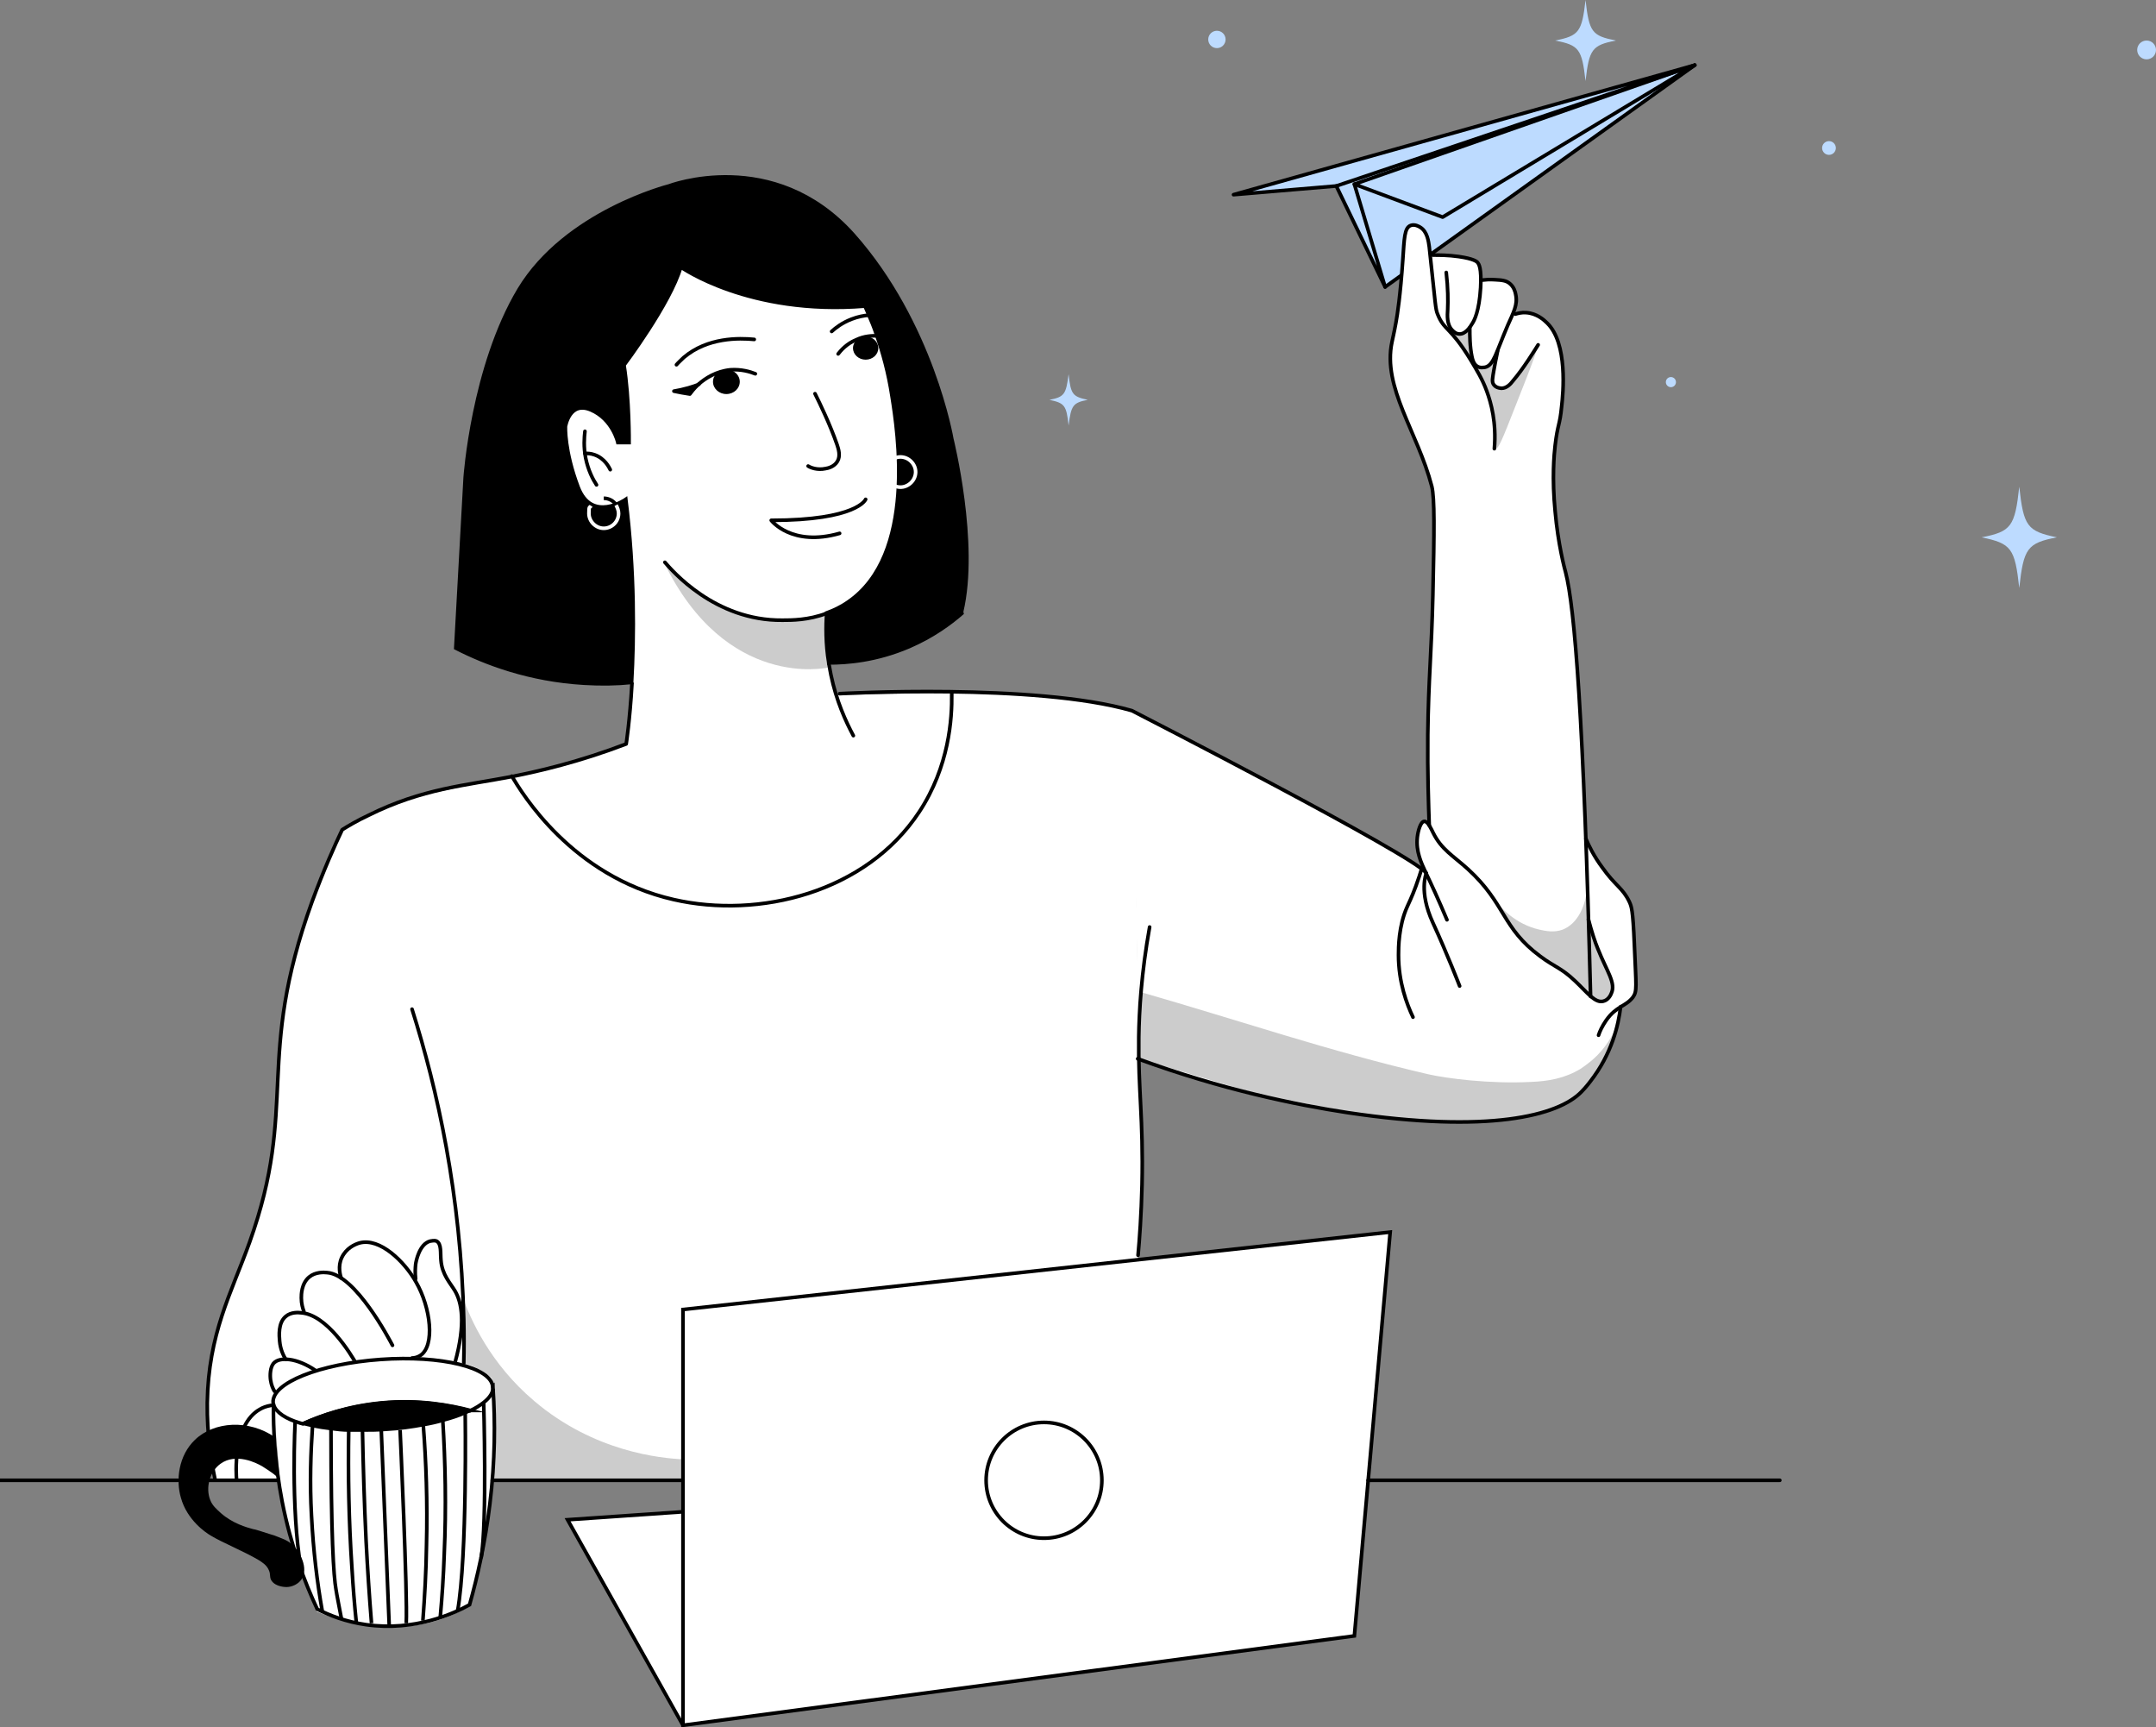
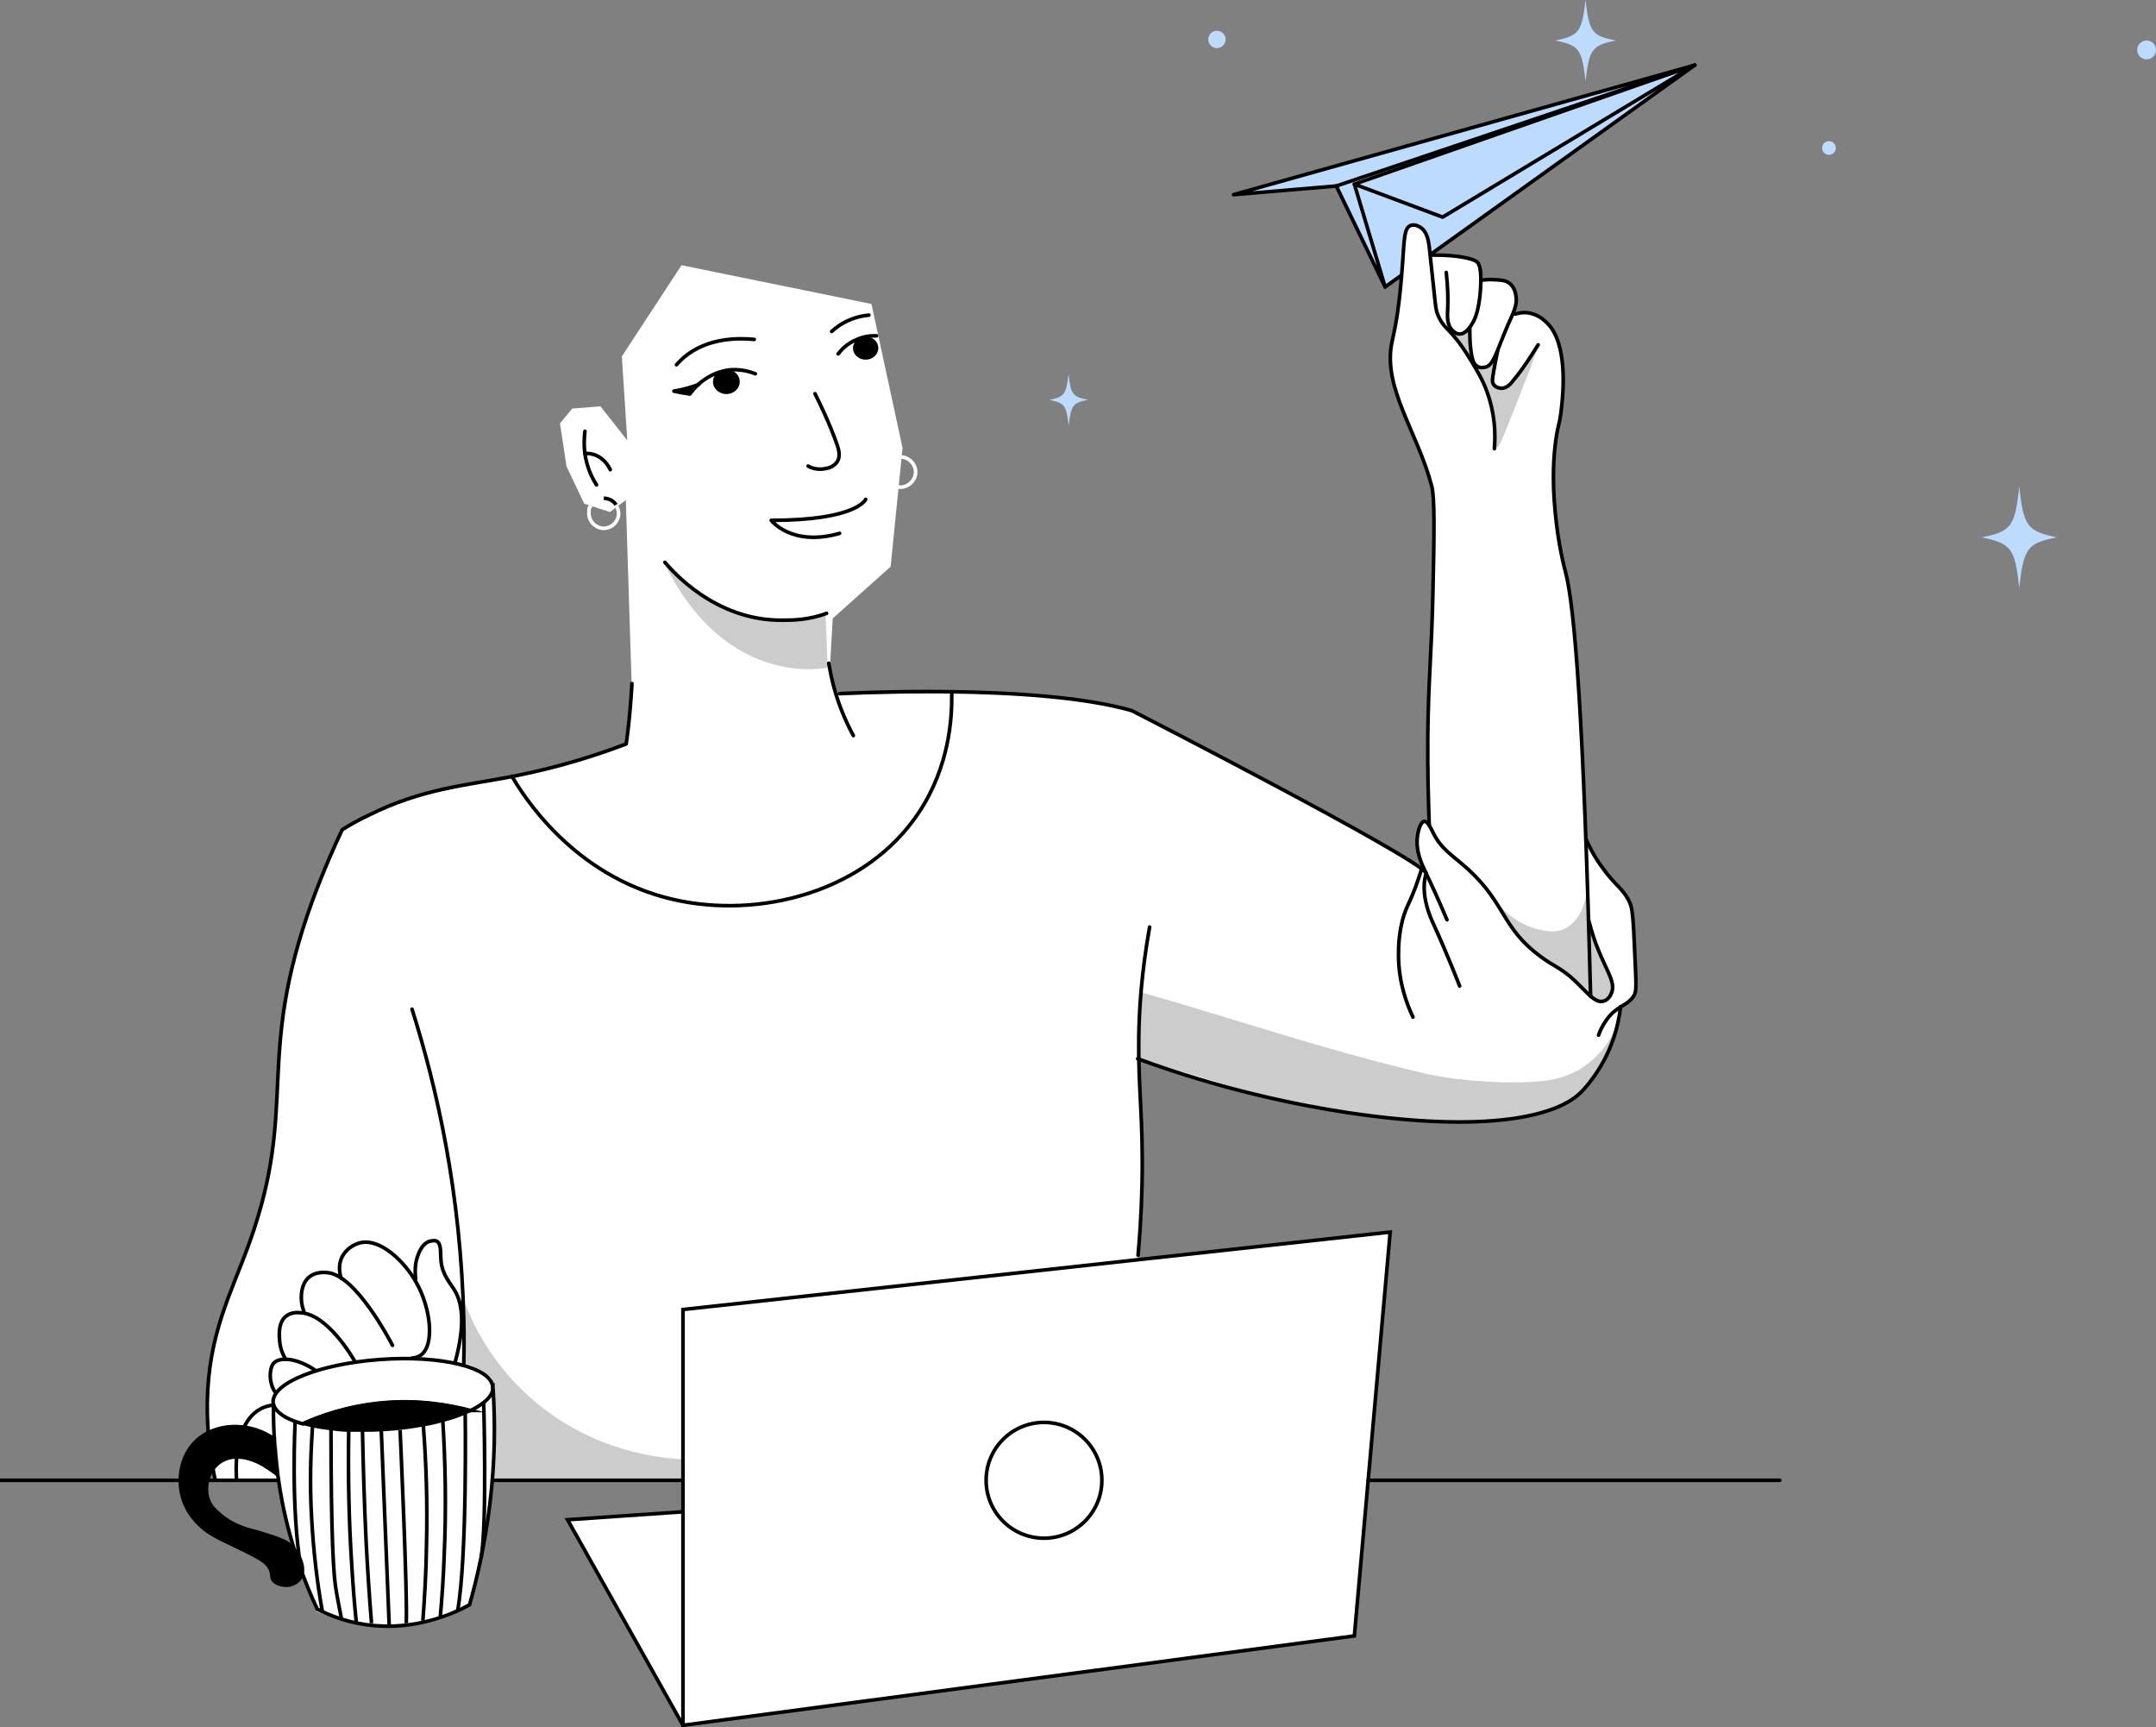
<svg xmlns="http://www.w3.org/2000/svg" version="1.1" viewBox="0 0 596 477.3">
  <rect x="0" y="0" width="596" height="477.3" fill="#808080" stroke="none" />
  <defs>
    <style>
      .cls-1 {
        stroke: #fff;
      }

      .cls-1, .cls-2, .cls-3 {
        fill: none;
      }

      .cls-1, .cls-3, .cls-4 {
        stroke-miterlimit: 10;
      }

      .cls-5 {
        fill: #ccc;
      }

      .cls-2, .cls-6 {
        stroke-linecap: round;
        stroke-linejoin: round;
      }

      .cls-2, .cls-6, .cls-3, .cls-4 {
        stroke: #000;
      }

      .cls-7 {
        fill: #fff;
      }

      .cls-8 {
        fill: #bddbff;
      }
    </style>
  </defs>
  <g>
    <g id="Layer_2">
      <g>
        <polygon id="fill" class="cls-7" points="75.9 388.4 77 409.1 59.6 409.1 57.3 398.1 57.3 386.3 58.8 373.6 61.7 362.7 67.6 347.1 71.4 336 74.2 324.5 75.7 314.6 76.8 298.2 77.7 285.2 79.4 273.4 84.9 253.1 94.6 229.3 104.1 224.2 114.2 220.3 141.5 214.5 158 210.6 173 205.5 174.6 188.8 173 138.2 168.6 141.5 161.5 139.2 156.6 128.9 154.8 117 158.2 112.9 166 112.3 173.4 121.7 171.9 98.5 188.4 73.3 240.9 84 249.5 123.8 246.2 156.6 230.2 170.9 229.4 184.9 231.1 192.1 265.6 191.3 290.2 192.6 303.2 194.3 313.3 196.6 314.9 292.7 315.4 306.3 315.8 325.9 314.6 348.1 188.8 361.9 188.8 409.1 136.3 409.1 136.7 388.7 136.3 382.9 134.6 379.7 128.2 377.2 121.3 375.6 107.8 375.3 95 376.7 82.5 380.5 77.7 383.5 75.9 385.9 75.9 388.4" />
        <g id="face">
          <path class="cls-5" d="M228.8,184.5s-28.1,6.4-45.3-29.2c1.9,2.2,13.8,16.2,32.5,16,2.5,0,7.2,0,12.2-1.9" />
          <path class="cls-2" d="M229.1,183.3c.2,1,.4,2.1.6,3.2,1.5,7.2,4.1,12.9,6.2,16.8" />
-           <path class="cls-4" d="M265.9,169.5c-3.2,2.8-8.1,6.4-14.6,9.2-9.1,3.9-17.2,4.5-22.2,4.5-.9-5.4-.8-10.2-.6-13.8,1.9-.7,3.9-1.6,5.9-3,19.1-13,13.7-47.4,12.2-56.8-1-6.6-2.6-12.3-4.3-17.1-.7-2.1-1.5-4-2.2-5.6-.3-.8-.7-1.6-1-2.3-32.1,2.6-50.9-10.8-50.9-10.8-2.9,10.1-15.7,27.1-15.7,27.1,1.5,9.4,1.4,21.4,1.4,21.4h-3.1s-1.4-6.4-7.4-9c-6-2.6-7.1,4.6-7.1,4.6,0,0-.3,6.7,3.5,16.7,3.8,10,13.2,3.4,13.2,3.4,2.5,20.1,2.3,38.3,1.6,50.6-4,.4-8.4.5-13.2.2-15.1-.9-27.2-5.5-35.4-9.7l2.6-47.1s2.1-30.6,14.9-52c12.9-21.4,41.4-28.6,41.4-28.6,0,0,28.9-11.1,50.9,13.4,21.9,24.6,27.3,56.5,27.3,56.5,0,0,7.2,28.9,2.7,47.8Z" />
          <path class="cls-2" d="M161.7,119.2c-.2,1.7-.4,4.3.2,7.4.7,3.4,2,5.9,3,7.4" />
          <path class="cls-2" d="M168.7,129.8c-.3-.6-1.5-3.1-4.3-4.1-1.1-.4-2-.4-2.7-.4" />
          <path class="cls-2" d="M187,100.8c.6-.7,1.3-1.3,2-2,6.6-5.6,15.3-5.4,19.5-5" />
          <path class="cls-2" d="M229.9,91.6c1.1-1,2.9-2.4,5.5-3.4,1.8-.7,3.5-1,4.8-1.1" />
-           <path class="cls-6" d="M193.1,106.2c-1.3,1.2-2.1,2.3-2.4,2.7-1.5-.2-2.9-.5-4.4-.8,1.2-.2,2.6-.5,4-.9,1-.3,2-.6,2.9-1h0Z" />
+           <path class="cls-6" d="M193.1,106.2c-1.3,1.2-2.1,2.3-2.4,2.7-1.5-.2-2.9-.5-4.4-.8,1.2-.2,2.6-.5,4-.9,1-.3,2-.6,2.9-1Z" />
          <path class="cls-2" d="M193.1,106.2c1.9-1.7,4.9-3.6,8.8-4,3-.2,5.4.5,6.9,1.1" />
          <ellipse cx="200.8" cy="105.5" rx="3.7" ry="3.4" />
          <path class="cls-2" d="M231.7,97.8c.7-.9,2.3-2.8,5-3.9,2.3-1.1,4.4-1.1,5.6-1.1" />
          <ellipse cx="239.3" cy="96.2" rx="3.5" ry="3.2" />
          <path class="cls-2" d="M225.3,108.8c1.3,2.6,4.2,8.6,6.1,14.1.4,1.2,1,3.1.1,4.6-.9,1.5-2.6,1.9-3.3,2-2.3.5-4.2-.3-4.8-.7" />
          <path class="cls-2" d="M239.3,138s-2.3,5.8-26.1,5.8c0,0,5.6,7.4,18.9,3.6" />
          <path class="cls-1" d="M170.3,139.6c.4.7.7,1.5.7,2.3,0,2.3-1.9,4.1-4.1,4.1s-4.1-1.9-4.1-4.1.2-1.5.6-2.1" />
          <path class="cls-3" d="M166.9,137.7c1.4,0,2.7.7,3.4,1.8" />
          <path class="cls-1" d="M247.4,126.6c2.1-.9,4.5.2,5.4,2.3s-.2,4.5-2.3,5.4c-1.1.5-2.4.4-3.4-.1" />
          <path class="cls-2" d="M183.8,155.4c1.9,2.2,13.8,16.2,32.5,16,2.5,0,7.2,0,12.2-1.9" />
        </g>
        <g id="plane">
          <polygon id="fill-2" class="cls-8" points="369.4 51.4 382.9 79.3 468.5 18 341 53.8 369.4 51.4" />
          <g>
            <polygon class="cls-2" points="468.5 18 398.8 60 374.4 50.9 468.5 18" />
            <polygon class="cls-2" points="369.4 51.4 341 53.8 468.5 18 369.4 51.4" />
            <polyline class="cls-2" points="374.4 50.9 382.9 79.3 369.4 51.4" />
            <line class="cls-2" x1="468.5" y1="18" x2="382.9" y2="79.3" />
          </g>
        </g>
        <g id="h-shadow">
          <polygon id="H-fill" class="cls-7" points="312.9 196.4 371.3 227.3 393.3 240.4 392.8 238 391.8 234.2 392.1 229.7 393 227 394.4 227 395.1 228.1 394.7 203.8 396.2 159.8 396.4 145.1 396.4 137.4 395.8 134.4 393.9 128.6 387.9 113.9 385.3 106.2 384.3 101 384.3 96.3 386.4 86 387.6 73.9 388.7 63.5 389.8 62.1 392.1 62.1 393.8 63.9 394.7 66.3 395.3 70.5 402.7 70.8 408.9 72.5 409.4 74.5 409.4 77.2 413.6 77.3 416.3 77.7 418.3 79.2 419.1 81.7 419.2 84.3 418.3 86.7 420.7 86.3 424.1 86.6 428.6 89.9 430.8 95 432.2 102 431.9 109.4 431.2 115.4 430.3 119.7 429.4 129.3 429.8 140.3 431.3 151.6 433.7 163.1 435.6 180.3 437 200.6 438 223.5 438.4 233.2 441.8 238.2 447.6 245.4 450.3 249.3 451.3 254.1 452.1 273.2 451.5 275.3 448 278.6 445.2 289.2 440.3 298.1 435.2 303.6 426.9 307.7 414.8 309.5 394 310 370.2 307.1 340.4 300.7 314.9 292.7 312.9 196.4" />
          <path class="cls-5" d="M412.9,248.4c1.9,2.4,6,7,12.6,8.5,1.8.4,4.1.9,6.5,0,4.1-1.6,6.7-6.7,6.8-13l.4,11.7,2,5.5,3.2,7.4s2.7,4.1.5,7-5.4-.2-5.4-.2l-4.8-4.6-2.4-2.1-3.8-2.2s-9.5-6.2-11.6-11.4l-4-6.4h0Z" />
          <path class="cls-5" d="M315.4,274.2c26.5,7.6,52.6,16.5,79.5,22.7,4.9,1.1,16.7,2.7,28.4,2.1,4.6-.2,9.1-.9,13.6-3.6.7-.5,2.6-1.7,4.6-3.7,3.4-3.4,5-7.1,5.9-9.3-1.4,3.8-2.9,7.6-4.3,11.4,0,0-2.6,6-9.8,10.9s-27.5,5.3-27.5,5.3c0,0-24.4-.8-28.8-2l-28.3-5.3-33.8-10.1.6-18.4h0Z" />
          <path class="cls-5" d="M424.8,96c.3.1-.5,2.8-5.9,16.3-3.6,9.2-4.7,11.8-5.4,11.6-.8-.2-.3-3.5-.5-7-1-14.2-13.3-25.5-12.8-25.9.2-.1,1,1.3,2.4,1.4,1.9,0,3.2-2.4,3.9-2,.4.2.2,1.2.2,3.4,0,3.8.5,5.2.7,5.6.4.9,1,2.1,1.9,2.2,2,.4,4.1-4.2,4.6-3.9.4.2-.2,2.8-.8,5.2-.4,1.4-.6,2.4-.1,3.2.5.8,1.4,1.1,1.5,1.1,1.2.3,2.4-.5,3.1-1,1.7-1.2,2.5-2.7,3-3.8,1.6-2.9,4-6.6,4.3-6.5h0Z" />
        </g>
        <g id="hand">
          <path class="cls-2" d="M232.1,191.7s54.1-3,80.8,4.7c0,0,78.2,40.1,81.4,44.9,0,0-2.2,5,1.8,13.7s7.4,17.5,7.4,17.5" />
          <path class="cls-2" d="M390.6,281.1c-1.7-3.6-4-9.6-4-17.2,0-1.9,0-8,2.4-13.3.3-.7,1.3-2.7,2.4-5.7.7-2,1.3-3.7,1.6-4.8" />
          <path class="cls-2" d="M400,254.2c-2.4-5.7-4.4-10-5.8-12.9-1.4-3-2.8-6-2.4-9.9.2-1.8.9-4.3,1.9-4.4,1-.1,1.9,2,2.5,3.2,2.3,4.6,5.4,6.2,9.6,10,10.5,9.6,9.3,16.2,20,24.1,4,3,5.7,3.1,9.6,6.8,3.3,3.1,5.5,6.2,7.8,5.6,1.4-.3,2.1-1.8,2.2-2.1,1.4-2.9-1.2-6.1-3.7-12.4-.8-1.9-1.7-4.7-2.6-8.1" />
          <path class="cls-2" d="M438.4,231.8c.8,1.9,2.2,4.8,4.5,7.9,3.6,5.1,5.7,5.7,7.5,9.5.6,1.3,1,2.1,1.4,11.8.5,11.9.8,12.9-.4,14.6-2,2.6-4.6,2.4-7.4,6.4-1.1,1.6-1.8,3.1-2.1,4.1" />
          <path class="cls-2" d="M448,278.2c-.6,5.1-2.4,13-8.4,20.7,0,0-1.2,1.6-2.4,2.8-6.4,6.7-25.8,11.6-64.6,5.8-14.4-2.2-34.6-6.3-58.1-14.9" />
          <path class="cls-2" d="M395.1,228.1c-.2-5.6-.5-14.4-.4-25.1.2-15.9,1-21.7,1.4-38.5.4-17.9.5-26.8-.3-30.1-3.9-15-13.7-27.3-11-39.9.2-1,.6-2.6,1.1-5.4.4-2.2,1.2-7.3,1.9-17.4.4-5.7.4-8.8,2.2-9.4,1.1-.4,2.3.3,2.6.5,2,1.2,2.3,4,2.5,5.4,1.8,16.6,1.7,17.1,2.3,18.6,1.8,4.6,3.5,3.4,9.1,12.6,1.8,3,3.3,5.4,4.5,8.7,1.2,3.3,2.7,8.6,2.1,15.9" />
          <path class="cls-2" d="M396.1,70.5c1.8,0,4.3,0,7.1.4,4.2.6,5.1,1.4,5.3,1.7.3.4,1.1,1.4.8,6.9-.4,6.7-1.8,9.1-2.3,9.9-.6,1-1.9,3-3.6,2.9-.9,0-1.6-.7-1.9-1-1.6-1.6-1.4-4.1-1.3-5.8.1-2.4.1-5.8-.4-10.2" />
          <path class="cls-2" d="M409.8,77.4c.8-.1,2-.2,3.4-.1,1.9.1,3.2.2,4.2,1.1,1.1.9,1.5,2.3,1.6,3,.6,2.8-.6,4.9-2.2,8.5-3.3,7.7-3.9,11.1-6.3,11.6-.3,0-1.3.3-2.2-.3-.9-.6-1.2-1.7-1.4-2.6-.6-2.9-.6-5.9-.6-8" />
          <path class="cls-2" d="M425.2,95.3c-.9,1.4-4,6.5-7,10-.6.8-1.7,2-3.1,2,0,0-1.4,0-2.1-.9-.7-.8-.4-1.9,0-4.3.2-1.1.5-2.8,1-5.1" />
          <path class="cls-2" d="M418.9,86.8c.7-.2,1.7-.5,3-.4,2.9.2,4.9,2,5.7,2.8,5.9,5.6,4.5,19.6,4.1,23.1-.5,5.3-1.1,4.8-1.8,10.8-.3,2.5-.9,9.1,0,18.2.8,9.1,2.6,15.8,2.9,16.9,2.5,9.6,5,40.4,6.9,117.2" />
        </g>
        <g id="Body">
          <path class="cls-5" d="M188.8,403.3c-6.1-.3-24.5-2-41.1-16.1-12.3-10.4-17.6-22.6-19.8-28.7l.2,18.2s3.6.6,7.8,4.1l.7,3.4s1.3,18-.4,24.8h52.4v-5.8Z" />
          <path class="cls-2" d="M59.4,408.6c-1-4.8-2.2-12.1-2.1-20.9.3-19.2,6.6-30.2,11.7-44.4,13.6-38,1.4-50.3,17.3-94.2,3.2-8.7,6.3-15.6,8.3-19.8,1.6-1,4.1-2.5,7.3-4,14.9-7.4,26.7-8.2,39.7-10.7,7.5-1.5,18.4-4,31.5-9,0,0,1-6.3,1.6-16.7" />
          <path class="cls-2" d="M113.9,278.9c7,22.1,13.5,51.2,14.3,85.7.1,4.1.1,8.2,0,12.2" />
          <path class="cls-2" d="M141.5,214.5c2.7,4.6,16.6,27.7,44.7,34.1,23.6,5.4,53.2-1.9,67.9-24.2,8.3-12.6,9.1-25.8,9-32.7" />
          <path class="cls-2" d="M317.8,256.2c-2.3,12.8-2.9,23.2-3,30.4-.2,14.6,1.3,22.5.9,40.8-.2,8.4-.7,15.2-1.1,19.5" />
          <path class="cls-2" d="M74.9,388.4c-1.2.2-2.3.6-3.1,1.1-7.6,4.3-6.5,18.4-6.4,19.4" />
          <path class="cls-2" d="M75.9,384.5c-.4-.6-.9-1.7-1.1-3.1-.2-1.4-.1-3.5.8-4.6,1.6-1.9,6.5-1.6,11.7,2" />
          <path class="cls-2" d="M79,375.7c-.6-1-1.5-2.7-1.7-5.1-.1-1.3-.5-5,1.7-6.8,1.4-1.2,3.4-1.1,4.2-1,7.3.5,14,11.9,15,13.6" />
          <path class="cls-2" d="M84,362.4c-.3-.8-.7-2.1-.7-3.7,0-.9,0-4,2.2-5.8,1.7-1.4,4-1.3,4.9-1.2,7.9.5,17.4,18.8,18.1,20.1" />
          <path class="cls-2" d="M94.3,353.2c-.2-.7-1-3.2.2-5.7,1.2-2.5,3.5-3.6,4.9-4,5.6-1.5,12.4,5.1,15.6,10.8,4.1,7.1,5.3,17.6,1.2,20.3-.8.5-1.6.7-2.3.7" />
          <path class="cls-2" d="M114.9,353.4c-.2-1.7-.1-3,0-4,.1-.8,1-5.6,4-6.4.3,0,1.1-.3,1.8,0,1.4.8,1,3.3,1.2,5.3.3,4,2.6,6.3,3.9,8.5,1.8,3.1,3,8.8,0,19.7" />
        </g>
        <g id="mug">
          <path id="fill-3" class="cls-7" d="M87.6,445.3l-5.4-14.5-4.5-17.7-2.1-25.2,1.2-3.6s13.4-11.1,40.6-9c0,0,21,.9,18.7,9.2l.6,9.2-.4,13.9-1.9,15.5-4.3,20.5s-17,12.5-42.5,1.8h0Z" />
          <path class="cls-3" d="M75.6,387.9c-.1,7.4.4,16.7,2.4,27.1,2.4,12.2,6.2,22.2,9.7,29.7,3.3,1.7,7.9,3.5,13.5,4.3,13.5,1.9,24.3-3.1,28.6-5.5,2.2-7.8,4.3-17.1,5.6-27.7,1.5-12.2,1.5-23,.9-32" />
          <path class="cls-3" d="M136.3,383.2c.1,1.5-.8,3-2.6,4.4-1,.8-2.3,1.6-3.8,2.3-5.4-1.5-14.1-3.1-24.6-2.1-9.3.9-16.7,3.5-21.6,5.7-.8-.2-1.5-.5-2.2-.7-3.6-1.3-5.8-3.2-6-5.2-.4-5.4,12.9-10.7,29.7-11.9,16.8-1.2,30.7,2.2,31,7.6h0Z" />
          <path class="cls-3" d="M81.6,392.6s-1.3,24.1,1.6,40.8" />
          <path class="cls-3" d="M86.4,394c-.5,7.4-.8,15.7-.3,24.7.5,9.9,1.6,18.8,3,26.6" />
          <path class="cls-3" d="M91.5,394.8c0,29.8.7,40.7,1.4,44.6,0,.3,1.5,8,1.5,8h0" />
          <path class="cls-3" d="M96.4,395.2c-.2,12.2,0,25,.9,38.3.3,5.1.7,10,1.2,14.9" />
          <path class="cls-3" d="M100.2,395.3c.2,9.9.5,20.1,1,30.5.4,7.8.9,15.4,1.5,22.8" />
          <line class="cls-3" x1="105.4" y1="395.3" x2="107.6" y2="449.4" />
          <path class="cls-3" d="M110.6,395.2s2.1,45.8,1.7,53.4" />
          <path class="cls-3" d="M117,393.7c.8,10.3,1.2,21.4.9,33.3-.1,7.3-.5,14.2-1,20.9" />
          <path class="cls-3" d="M122.4,392.5c.7,11.5,1,23.9.4,37.1-.2,6-.6,11.8-1.1,17.4" />
          <path class="cls-3" d="M128.6,390.4s.6,39.7-2.1,54.8" />
          <path class="cls-4" d="M129.9,389.8c-.4.2-.9.4-1.3.6-1.8.8-3.9,1.5-6.2,2.1-1.7.5-3.5.9-5.3,1.2-3.2.6-6.7,1.1-10.4,1.3-2.2.2-4.4.2-6.4.2s-2.6,0-3.8,0c-1.7,0-3.4-.2-4.9-.4-1.8-.2-3.6-.5-5.1-.8-.9-.2-1.8-.4-2.6-.6,4.9-2.2,12.2-4.8,21.6-5.7,10.5-1,19.1.7,24.6,2.1h0Z" />
          <path class="cls-3" d="M133.7,387.5s1,33-.7,43.1" />
          <path d="M77,408.7c-.6-1-2.7-2.3-4.4-3.4-1.8-1.1-7.4-3.8-11.6-.8-3.1,2.2-4.2,6.7-2.9,10,.6,1.6,1.7,2.5,3,3.7,3.2,2.8,7,3.9,8.9,4.4.4,0,2.2.6,4.7,1.4,1,.3,1.4.4,1.8.6,1.7.7,2.8,1,3.8,1.9,2.8,2.2,5,7,3.1,9.9-.9,1.4-2.7,2.2-4.2,2.2-.2,0-2.9,0-4.1-1.7-.7-1-.2-1.7-.8-3-.6-1.4-1.8-2.1-2.7-2.7-4.2-2.5-10.2-4.9-13.3-6.8-1.4-.8-6.6-4.3-8.3-10.5-1.4-4.8-.7-11.6,3.9-16,5.3-5.1,14.9-5.7,22.1-.7l1.2,11.8h0Z" />
        </g>
        <g id="laptop">
          <polygon id="fill-4" class="cls-7" points="188.8 476.8 374.4 452.1 384.3 340.5 188.8 361.9 188.8 417.8 156.9 420 188.8 476.8" />
          <polygon class="cls-3" points="188.8 476.8 374.4 452.1 384.3 340.5 188.8 361.9 188.8 476.8" />
          <polyline class="cls-3" points="188.8 417.8 156.9 420 188.8 476.8" />
          <circle class="cls-3" cx="288.6" cy="409.1" r="16" />
        </g>
        <g id="basline">
          <line class="cls-2" x1="378.2" y1="409.1" x2="492" y2="409.1" />
          <line class="cls-2" x1="136.1" y1="409.1" x2="188.8" y2="409.1" />
          <line class="cls-2" x1="57.8" y1="409.1" x2="77" y2="409.1" />
          <line class="cls-2" y1="409.1" x2="49.2" y2="409.1" />
        </g>
        <g id="sparkle">
          <path class="cls-8" d="M568.6,148.5c-8.2,1.6-9.2,3-10.4,14-1.2-11-2.2-12.3-10.4-14,8.2-1.6,9.2-3,10.4-14,1.2,11,2.2,12.3,10.4,14Z" />
          <path class="cls-8" d="M446.7,11.2c-6.6,1.3-7.4,2.4-8.4,11.2-1-8.9-1.8-9.9-8.4-11.2,6.6-1.3,7.4-2.4,8.4-11.2,1,8.9,1.8,9.9,8.4,11.2Z" />
          <path class="cls-8" d="M300.7,110.5c-4.1.8-4.6,1.5-5.3,7.1-.6-5.6-1.1-6.2-5.3-7.1,4.1-.8,4.6-1.5,5.3-7.1.6,5.6,1.1,6.2,5.3,7.1Z" />
          <circle class="cls-8" cx="336.4" cy="10.9" r="2.4" />
          <circle class="cls-8" cx="505.6" cy="40.9" r="1.9" />
          <circle class="cls-8" cx="593.4" cy="13.8" r="2.6" />
-           <circle class="cls-8" cx="461.9" cy="105.6" r="1.4" />
        </g>
      </g>
    </g>
  </g>
</svg>